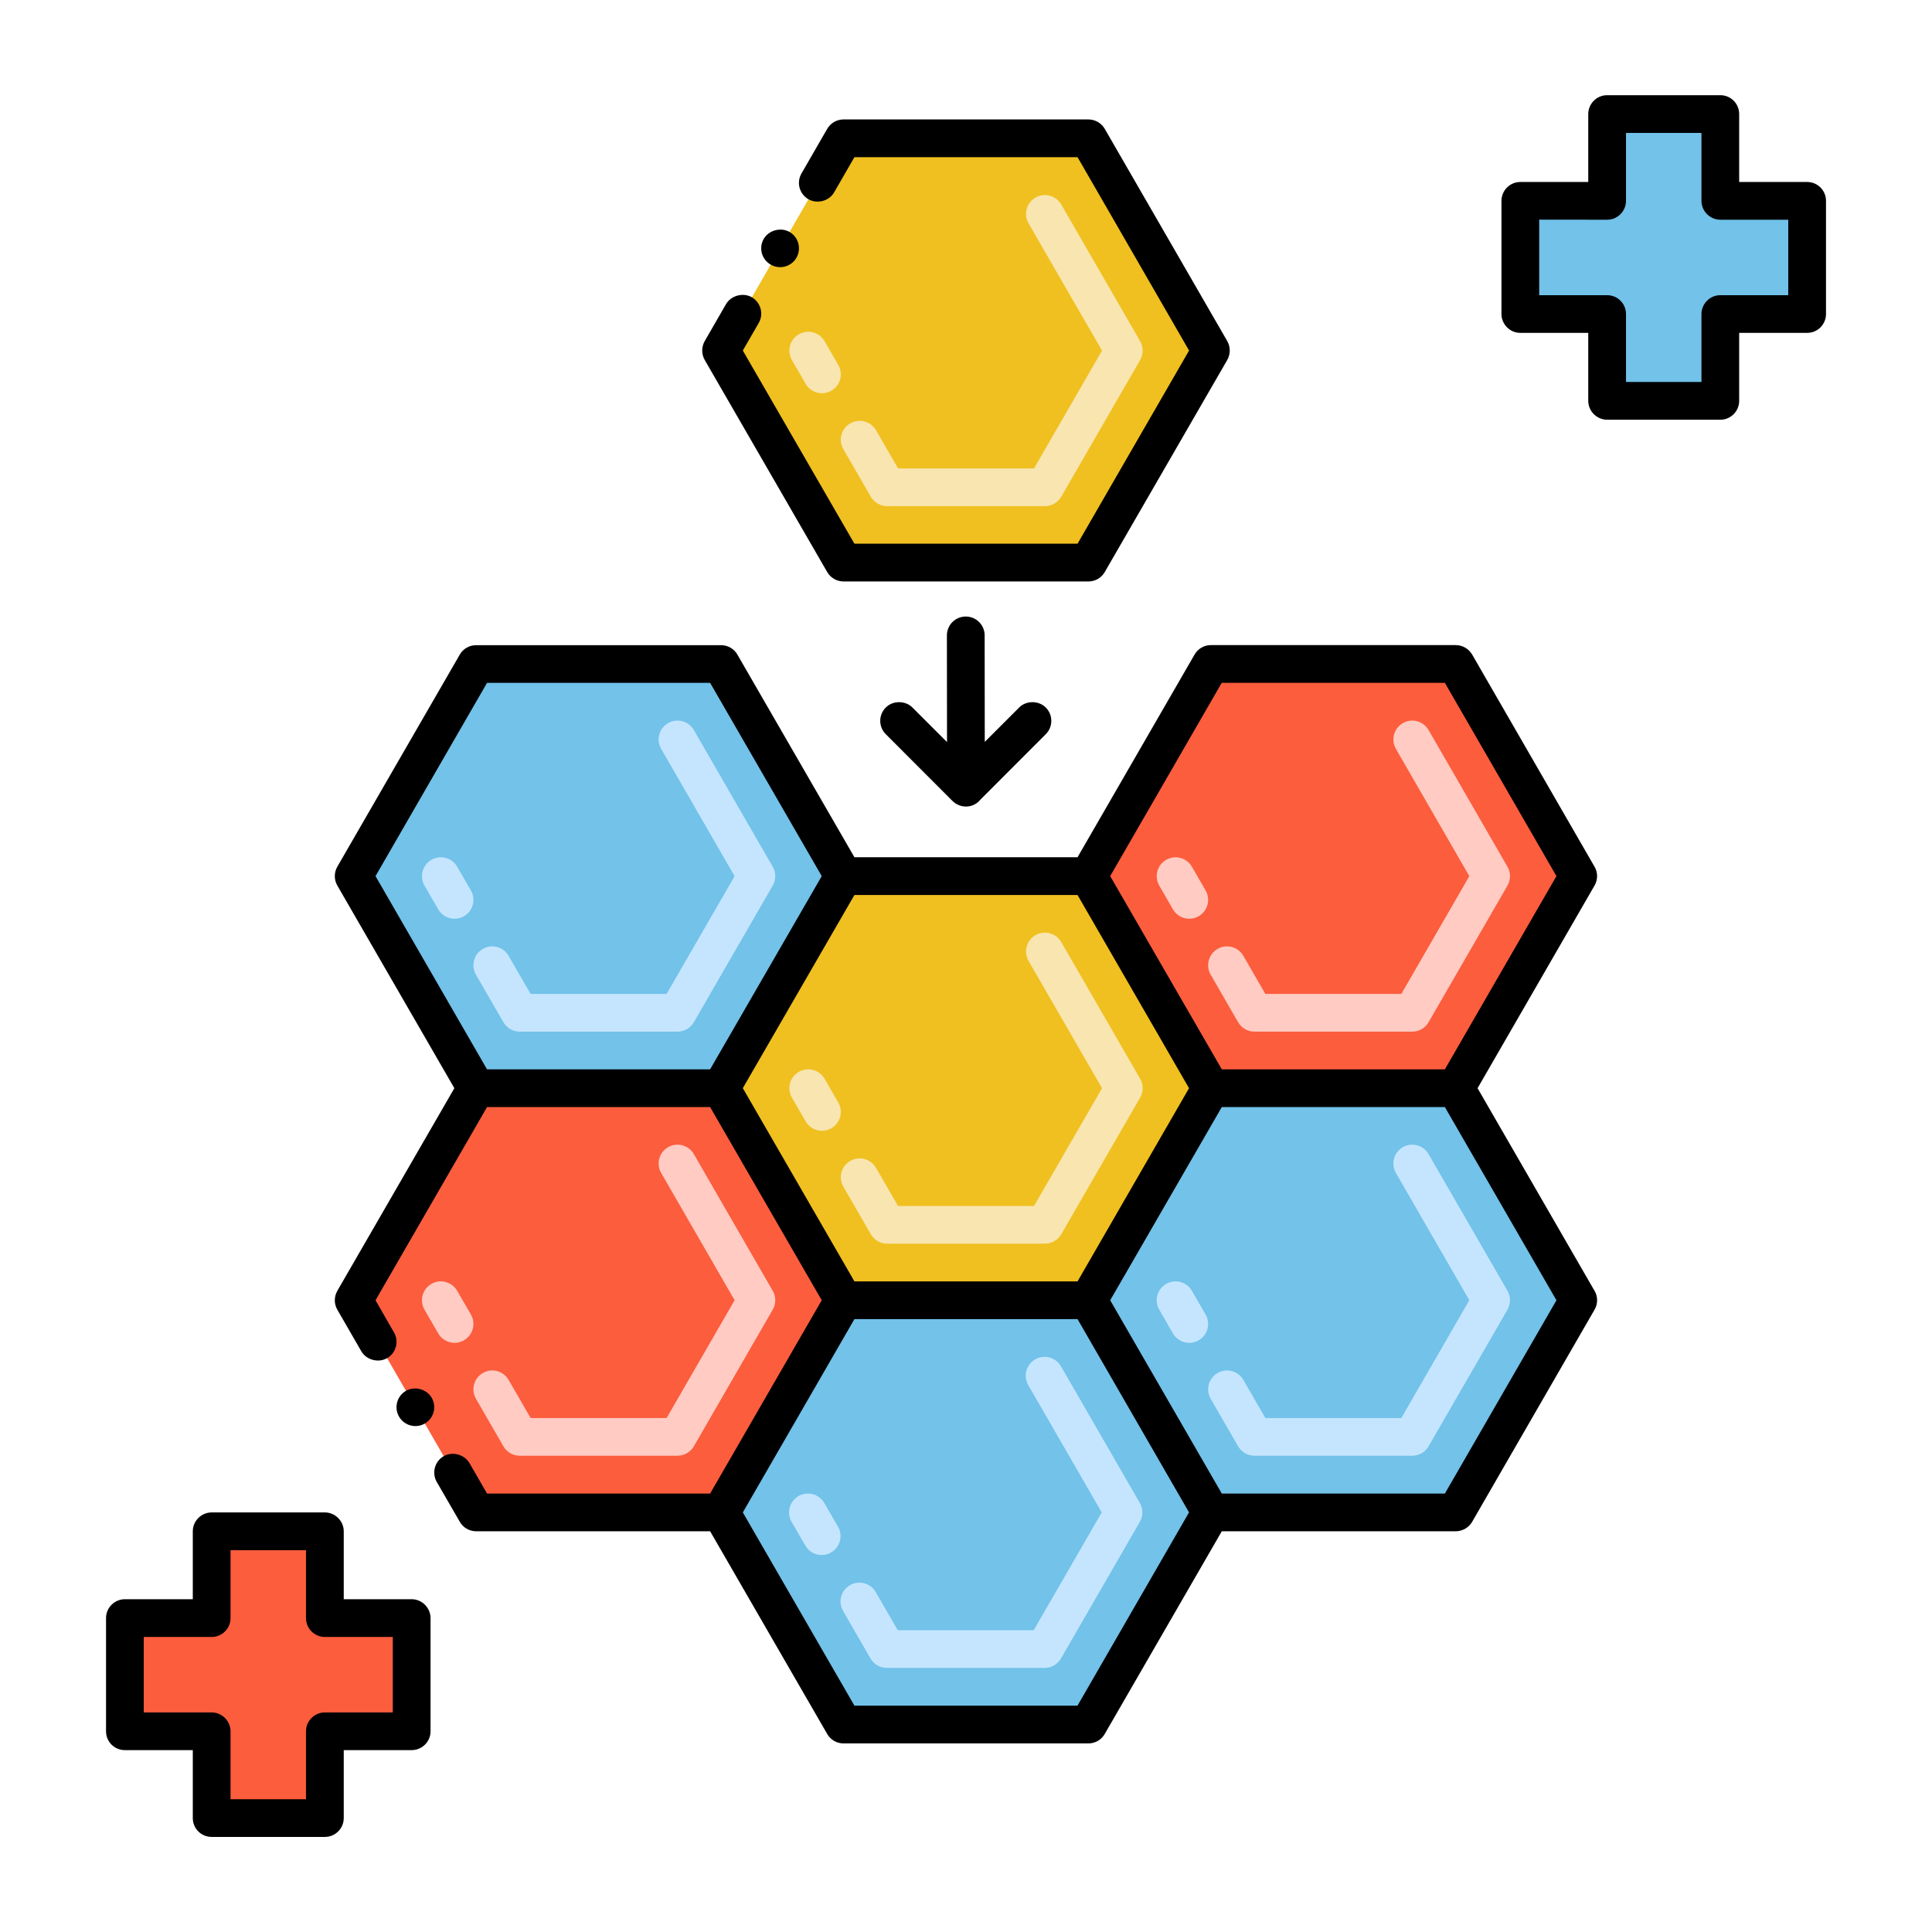
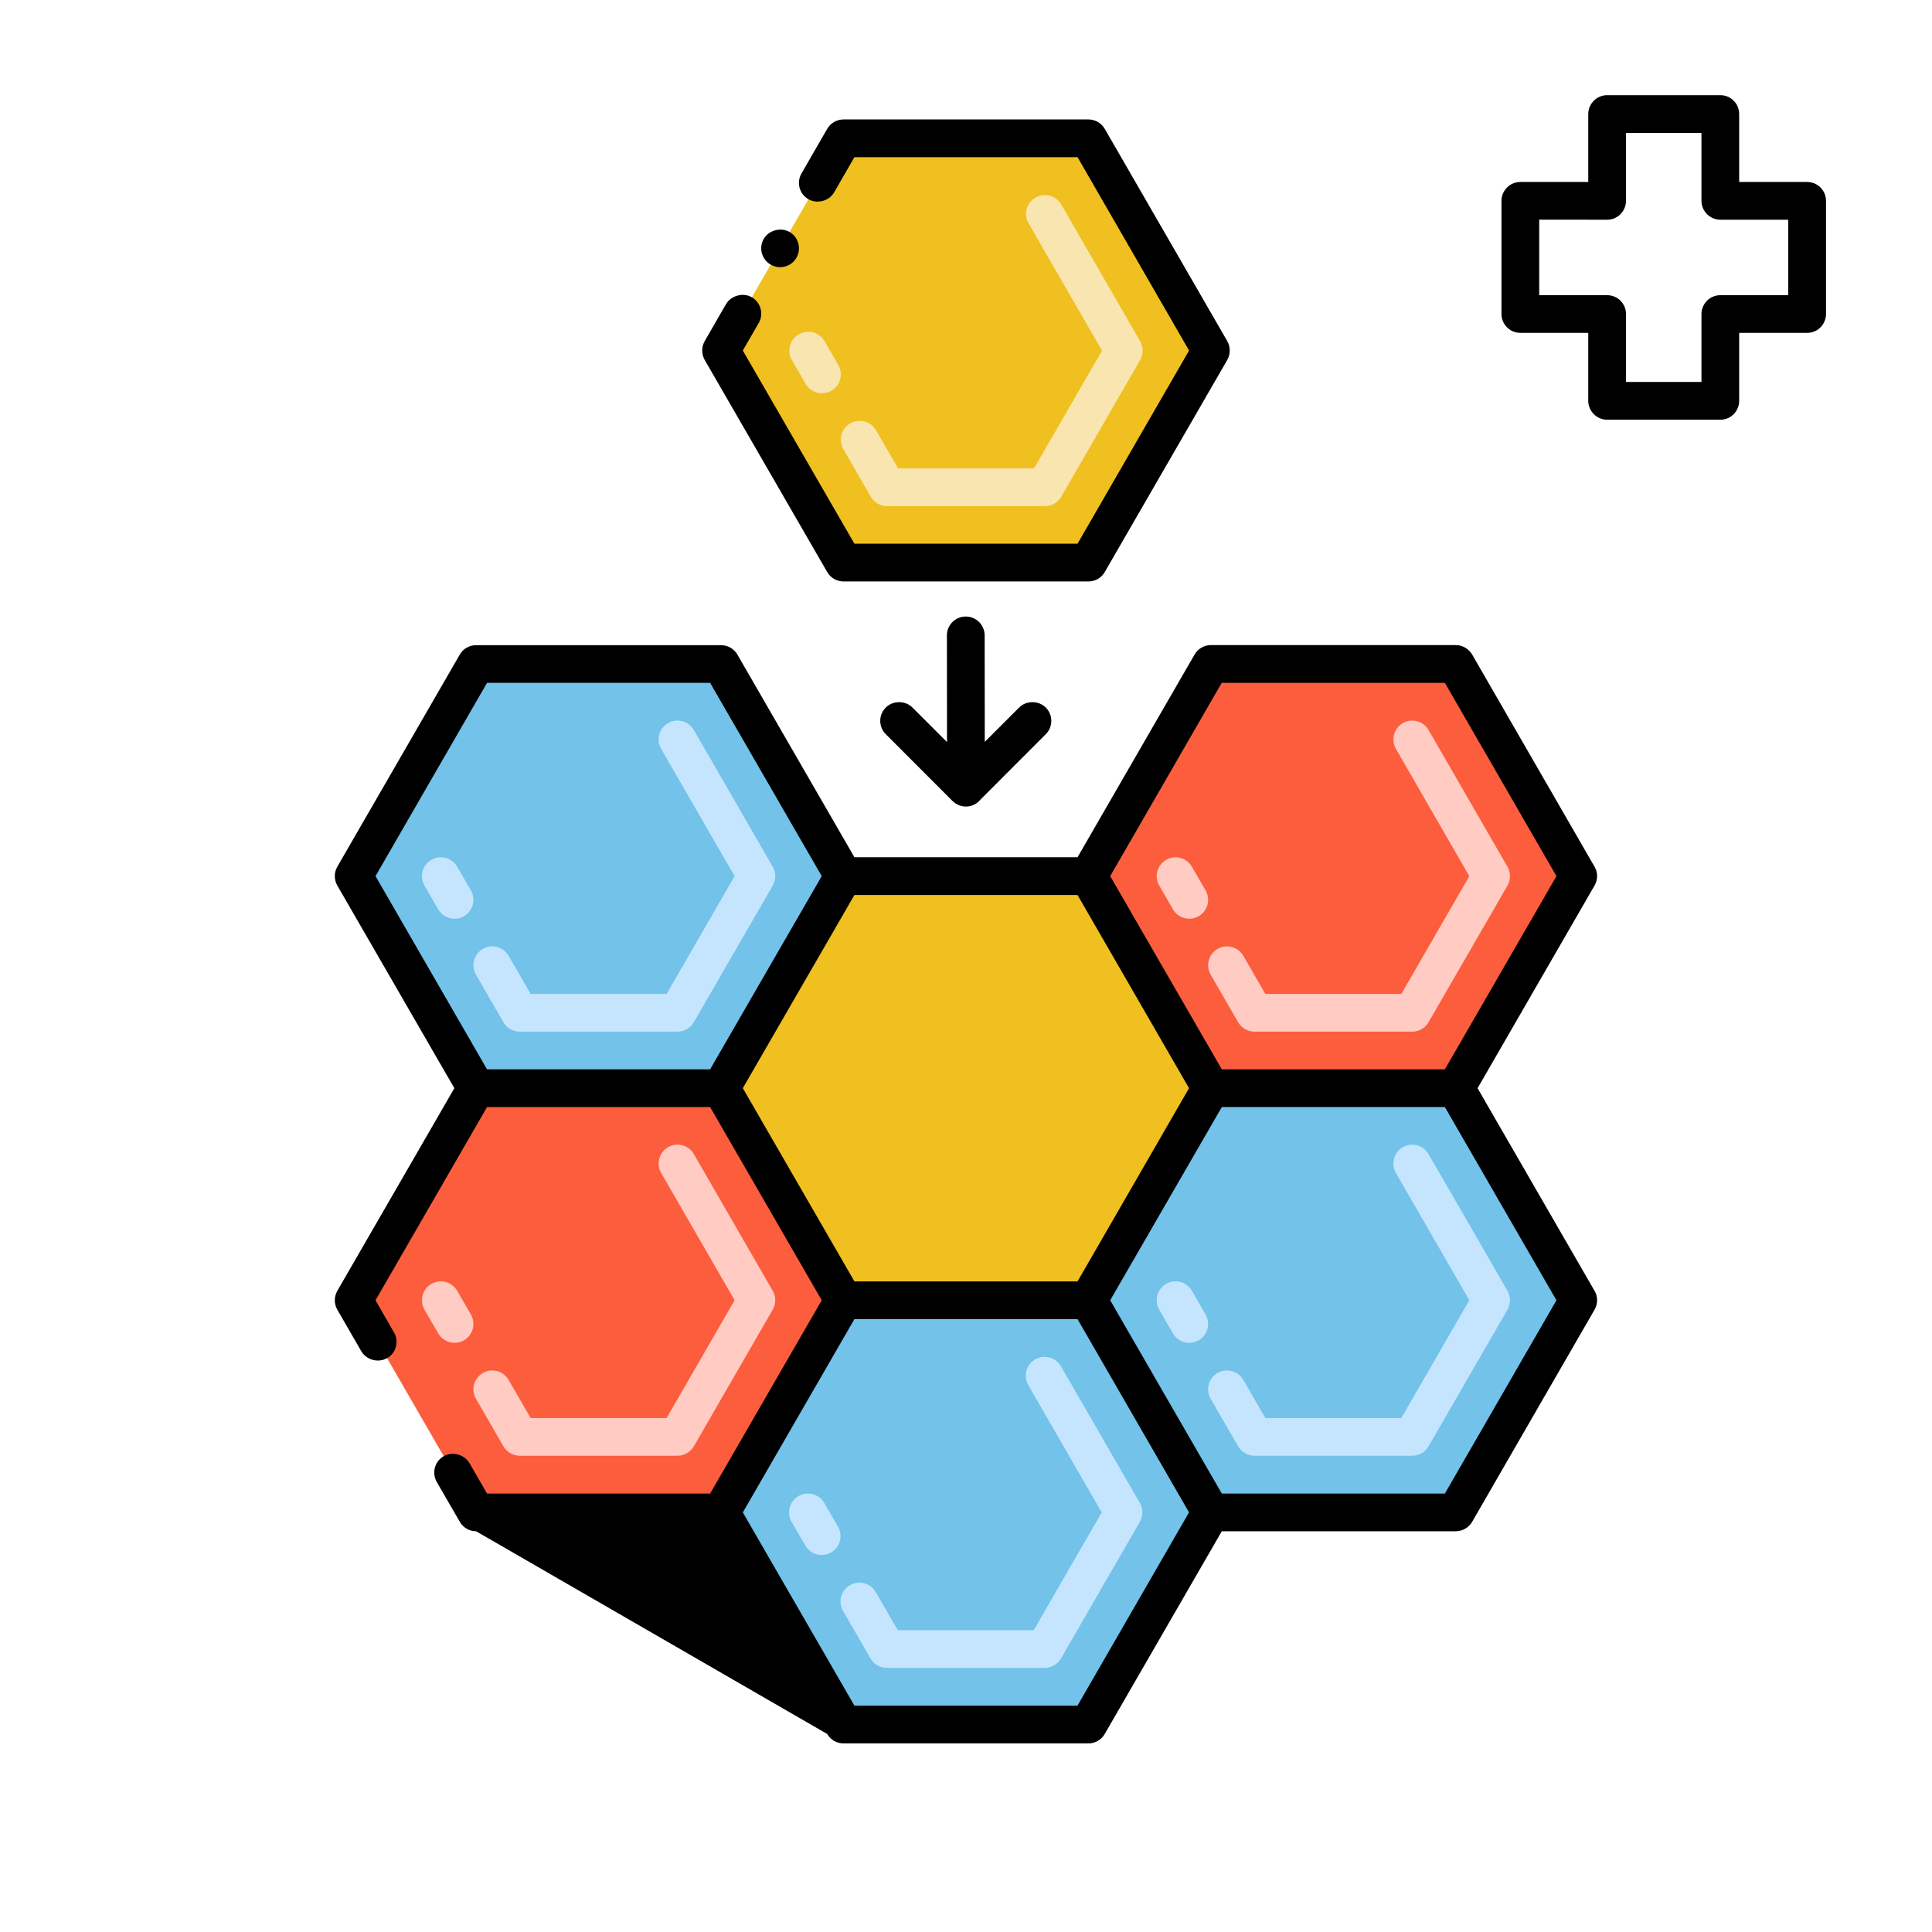
<svg xmlns="http://www.w3.org/2000/svg" width="52" height="52" viewBox="0 0 52 52" fill="none">
  <path d="M42.479 23.58L39.183 29.288H32.591L29.295 23.58L32.591 17.871H39.183L42.479 23.58Z" fill="#FC5D3D" />
  <path d="M42.479 34.998L39.183 40.706H32.591L29.295 34.998L32.591 29.289H39.183L42.479 34.998Z" fill="#72C2E9" />
  <path d="M32.592 40.705L29.296 46.415H22.704L19.408 40.705L22.704 34.996H29.296L32.592 40.705Z" fill="#72C2E9" />
  <path d="M22.703 23.58L19.407 29.288H12.815L9.52 23.58L12.815 17.871H19.407L22.703 23.58Z" fill="#72C2E9" />
  <path d="M32.592 9.437L29.296 15.146H22.704L19.408 9.437L22.704 3.727H29.296L32.592 9.437Z" fill="#F0C020" />
  <path d="M28.124 13.623H23.877C23.696 13.623 23.528 13.526 23.438 13.369L22.698 12.089C22.558 11.846 22.641 11.535 22.884 11.395C23.127 11.255 23.438 11.338 23.578 11.581L24.171 12.607H27.831L29.661 9.437L27.684 6.012C27.544 5.769 27.627 5.458 27.87 5.318C28.113 5.178 28.423 5.261 28.564 5.504L30.687 9.184C30.777 9.341 30.777 9.534 30.687 9.691L28.564 13.369C28.473 13.526 28.305 13.623 28.124 13.623ZM21.683 10.33L21.314 9.691C21.174 9.448 21.257 9.138 21.5 8.998C21.743 8.857 22.054 8.94 22.194 9.183L22.562 9.822C22.703 10.065 22.619 10.376 22.377 10.516C22.134 10.656 21.823 10.573 21.683 10.33Z" fill="#F8E5B0" />
  <path d="M32.592 29.287L29.296 34.995H22.704L19.408 29.287L22.704 23.578H29.296L32.592 29.287Z" fill="#F0C020" />
-   <path d="M28.124 33.474H23.877C23.696 33.474 23.529 33.377 23.438 33.22L22.699 31.94C22.558 31.697 22.642 31.387 22.885 31.247C23.128 31.106 23.438 31.19 23.578 31.433L24.171 32.459H27.831L29.661 29.289L27.684 25.863C27.544 25.62 27.628 25.31 27.87 25.17C28.113 25.029 28.424 25.113 28.564 25.356L30.687 29.035C30.778 29.192 30.778 29.386 30.687 29.543L28.564 33.22C28.473 33.377 28.305 33.474 28.124 33.474ZM21.683 30.181L21.314 29.543C21.174 29.3 21.257 28.989 21.5 28.849C21.743 28.709 22.054 28.792 22.194 29.035L22.562 29.674C22.703 29.916 22.619 30.227 22.377 30.367C22.134 30.507 21.823 30.425 21.683 30.181Z" fill="#F8E5B0" />
  <path d="M18.235 27.767H13.989C13.807 27.767 13.64 27.67 13.549 27.513L12.81 26.233C12.67 25.99 12.753 25.68 12.996 25.54C13.239 25.399 13.549 25.483 13.689 25.726L14.282 26.752H17.942L19.772 23.582L17.795 20.156C17.655 19.913 17.738 19.603 17.981 19.463C18.224 19.322 18.535 19.406 18.675 19.649L20.798 23.328C20.889 23.485 20.889 23.679 20.798 23.836L18.675 27.513C18.584 27.67 18.417 27.767 18.235 27.767ZM11.794 24.474L11.425 23.836C11.285 23.593 11.368 23.282 11.611 23.142C11.854 23.001 12.165 23.085 12.305 23.328L12.674 23.966C12.814 24.209 12.731 24.52 12.488 24.66C12.246 24.8 11.935 24.718 11.794 24.474Z" fill="#C5E5FE" />
  <path d="M28.116 44.892H23.87C23.688 44.892 23.521 44.795 23.43 44.638L22.691 43.358C22.551 43.115 22.634 42.805 22.877 42.665C23.119 42.524 23.43 42.608 23.57 42.851L24.163 43.877H27.823L29.653 40.707L27.676 37.281C27.536 37.038 27.619 36.728 27.862 36.588C28.105 36.447 28.416 36.531 28.556 36.774L30.679 40.453C30.77 40.61 30.77 40.804 30.679 40.961L28.556 44.638C28.465 44.795 28.297 44.892 28.116 44.892ZM21.675 41.599L21.306 40.961C21.166 40.718 21.249 40.407 21.492 40.267C21.735 40.127 22.046 40.21 22.186 40.453L22.555 41.092C22.695 41.334 22.612 41.645 22.369 41.785C22.127 41.925 21.816 41.843 21.675 41.599Z" fill="#C5E5FE" />
  <path d="M38.011 39.181H33.764C33.582 39.181 33.415 39.084 33.324 38.927L32.585 37.648C32.445 37.405 32.528 37.094 32.771 36.954C33.013 36.814 33.325 36.897 33.465 37.14L34.057 38.166H37.717L39.547 34.996L37.571 31.57C37.431 31.327 37.514 31.017 37.757 30.877C37.999 30.736 38.31 30.82 38.45 31.063L40.574 34.742C40.664 34.899 40.664 35.093 40.574 35.25L38.45 38.927C38.36 39.084 38.192 39.181 38.011 39.181ZM31.57 35.889L31.201 35.25C31.061 35.007 31.144 34.696 31.387 34.556C31.629 34.416 31.94 34.499 32.08 34.742L32.449 35.381C32.589 35.624 32.506 35.934 32.263 36.074C32.021 36.215 31.71 36.132 31.57 35.889Z" fill="#C5E5FE" />
  <path d="M22.703 34.998L19.407 40.706H12.815L9.52 34.998L12.815 29.289H19.407L22.703 34.998Z" fill="#FC5D3D" />
-   <path d="M48.639 5.406H46.303V3.07H43.256V5.406H40.92V8.453H43.256V10.789H46.303V8.453H48.639V5.406Z" fill="#72C2E9" />
-   <path d="M11.08 43.551H8.744V41.215H5.697V43.551H3.361V46.598H5.697V48.934H8.744V46.598H11.08V43.551Z" fill="#FC5D3D" />
  <path d="M48.639 4.898H46.81V3.07C46.81 2.789 46.585 2.562 46.303 2.562H43.256C42.969 2.562 42.748 2.798 42.748 3.07V4.898H40.92C40.633 4.898 40.412 5.134 40.412 5.406V8.453C40.412 8.719 40.629 8.959 40.92 8.959H42.748V10.789C42.748 11.066 42.978 11.297 43.256 11.297H46.303C46.589 11.297 46.81 11.063 46.81 10.789V8.959H48.639C48.936 8.959 49.147 8.717 49.147 8.453V5.406C49.147 5.125 48.921 4.898 48.639 4.898ZM48.131 7.945H46.303C46.016 7.945 45.795 8.181 45.795 8.453V10.281H43.764V8.453C43.764 8.172 43.538 7.945 43.256 7.945H41.428V5.912L43.256 5.914C43.546 5.914 43.764 5.675 43.764 5.406V3.578H45.795V5.406C45.795 5.688 46.03 5.914 46.303 5.914H48.131V7.945Z" fill="black" />
-   <path d="M11.08 43.043H9.252V41.215C9.252 40.934 9.017 40.707 8.744 40.707H5.697C5.43 40.707 5.189 40.925 5.189 41.215V43.043H3.361C3.093 43.043 2.854 43.261 2.854 43.551V46.598C2.854 46.886 3.086 47.105 3.361 47.105H5.189V48.934C5.189 49.215 5.415 49.441 5.697 49.441H8.744C9.019 49.441 9.252 49.219 9.252 48.934V47.105H11.08C11.349 47.105 11.588 46.888 11.588 46.598V43.551C11.588 43.277 11.361 43.043 11.08 43.043ZM10.572 46.09H8.744C8.473 46.09 8.236 46.31 8.236 46.598V48.426H6.205V46.598C6.205 46.321 5.975 46.09 5.697 46.09H3.869V44.059H5.697C5.972 44.059 6.205 43.836 6.205 43.551V41.723H8.236V43.551C8.236 43.839 8.469 44.059 8.744 44.059H10.572V46.09Z" fill="black" />
  <path d="M20.743 7.122C20.996 7.268 21.303 7.171 21.436 6.938C21.576 6.694 21.493 6.383 21.251 6.243C21.015 6.109 20.69 6.196 20.556 6.43C20.416 6.671 20.499 6.982 20.743 7.122Z" fill="black" />
  <path d="M22.264 15.396C22.354 15.553 22.522 15.65 22.703 15.65H29.296C29.477 15.65 29.646 15.553 29.735 15.396L33.032 9.688C33.121 9.532 33.121 9.337 33.032 9.181L29.735 3.469C29.643 3.312 29.477 3.215 29.296 3.215H22.703C22.522 3.215 22.354 3.312 22.264 3.469L21.572 4.669C21.431 4.911 21.515 5.222 21.758 5.362C21.994 5.498 22.317 5.411 22.451 5.177L22.997 4.23H29.002L32.004 9.435L29.002 14.634H22.997L19.993 9.435L20.42 8.695C20.563 8.451 20.475 8.141 20.235 8C19.999 7.866 19.676 7.954 19.54 8.187L18.967 9.181C18.878 9.337 18.878 9.532 18.967 9.688L22.264 15.396Z" fill="black" />
-   <path d="M42.917 34.743L39.769 29.289L42.917 23.835C43.009 23.676 43.009 23.483 42.917 23.327L39.623 17.617C39.531 17.461 39.363 17.363 39.182 17.363H32.59C32.41 17.363 32.241 17.461 32.152 17.617L29.002 23.073H22.997L19.846 17.617C19.757 17.461 19.588 17.365 19.408 17.365H12.816C12.633 17.365 12.465 17.461 12.376 17.617L9.079 23.327C8.989 23.483 8.989 23.678 9.079 23.835L12.229 29.289L9.079 34.743C8.989 34.901 8.989 35.094 9.079 35.251L9.725 36.37C9.859 36.603 10.184 36.691 10.419 36.554C10.668 36.413 10.74 36.096 10.606 35.864C10.604 35.862 10.604 35.862 10.604 35.862L10.107 34.997L13.109 29.797H19.113C21.202 33.412 20.529 32.248 22.117 34.997C20.441 37.9 21.181 36.617 19.113 40.199H13.109L12.636 39.38C12.501 39.146 12.176 39.059 11.943 39.193C11.699 39.333 11.616 39.644 11.756 39.888L12.376 40.96C12.465 41.117 12.633 41.214 12.814 41.214H19.113L22.264 46.67C22.353 46.827 22.522 46.924 22.702 46.924H29.296C29.477 46.924 29.643 46.827 29.734 46.67L32.885 41.214H39.182C39.363 41.214 39.531 41.117 39.623 40.96L42.917 35.251C43.009 35.094 43.009 34.899 42.919 34.743C42.917 34.743 42.917 34.743 42.917 34.743ZM32.883 18.379H38.889L41.892 23.581L38.889 28.781H32.885L29.881 23.581L32.883 18.379ZM22.997 34.489C21.408 31.739 22.082 32.905 19.993 29.288L22.997 24.089H29.002L32.003 29.289L29.002 34.489H22.997ZM13.109 18.379H19.113L22.117 23.581L19.113 28.781H13.108L10.107 23.581L13.109 18.379ZM29.001 45.908H22.997L19.993 40.707C22.047 37.15 21.377 38.309 22.997 35.504H29.002L32.003 40.706L29.001 45.908ZM38.889 40.199H32.885L29.881 34.997L32.885 29.797H38.889L41.892 34.997L38.889 40.199Z" fill="black" />
-   <path d="M10.927 37.434C10.683 37.574 10.6 37.885 10.74 38.129C10.878 38.366 11.185 38.458 11.435 38.314C11.675 38.175 11.76 37.868 11.619 37.621C11.485 37.388 11.16 37.3 10.927 37.434Z" fill="black" />
+   <path d="M42.917 34.743L39.769 29.289L42.917 23.835C43.009 23.676 43.009 23.483 42.917 23.327L39.623 17.617C39.531 17.461 39.363 17.363 39.182 17.363H32.59C32.41 17.363 32.241 17.461 32.152 17.617L29.002 23.073H22.997L19.846 17.617C19.757 17.461 19.588 17.365 19.408 17.365H12.816C12.633 17.365 12.465 17.461 12.376 17.617L9.079 23.327C8.989 23.483 8.989 23.678 9.079 23.835L12.229 29.289L9.079 34.743C8.989 34.901 8.989 35.094 9.079 35.251L9.725 36.37C9.859 36.603 10.184 36.691 10.419 36.554C10.668 36.413 10.74 36.096 10.606 35.864C10.604 35.862 10.604 35.862 10.604 35.862L10.107 34.997L13.109 29.797H19.113C21.202 33.412 20.529 32.248 22.117 34.997C20.441 37.9 21.181 36.617 19.113 40.199H13.109L12.636 39.38C12.501 39.146 12.176 39.059 11.943 39.193C11.699 39.333 11.616 39.644 11.756 39.888L12.376 40.96C12.465 41.117 12.633 41.214 12.814 41.214L22.264 46.67C22.353 46.827 22.522 46.924 22.702 46.924H29.296C29.477 46.924 29.643 46.827 29.734 46.67L32.885 41.214H39.182C39.363 41.214 39.531 41.117 39.623 40.96L42.917 35.251C43.009 35.094 43.009 34.899 42.919 34.743C42.917 34.743 42.917 34.743 42.917 34.743ZM32.883 18.379H38.889L41.892 23.581L38.889 28.781H32.885L29.881 23.581L32.883 18.379ZM22.997 34.489C21.408 31.739 22.082 32.905 19.993 29.288L22.997 24.089H29.002L32.003 29.289L29.002 34.489H22.997ZM13.109 18.379H19.113L22.117 23.581L19.113 28.781H13.108L10.107 23.581L13.109 18.379ZM29.001 45.908H22.997L19.993 40.707C22.047 37.15 21.377 38.309 22.997 35.504H29.002L32.003 40.706L29.001 45.908ZM38.889 40.199H32.885L29.881 34.997L32.885 29.797H38.889L41.892 34.997L38.889 40.199Z" fill="black" />
  <path d="M23.841 19.043C23.642 19.241 23.642 19.563 23.841 19.761L25.634 21.556C25.845 21.766 26.194 21.764 26.392 21.518L28.147 19.761C28.346 19.563 28.346 19.241 28.147 19.043C27.956 18.851 27.621 18.851 27.43 19.043L26.505 19.968L26.502 17.102C26.502 16.821 26.274 16.594 25.994 16.594C25.713 16.594 25.486 16.821 25.486 17.102L25.489 19.973L24.558 19.043C24.367 18.851 24.032 18.851 23.841 19.043Z" fill="black" />
  <path d="M18.235 39.181H13.989C13.807 39.181 13.64 39.084 13.549 38.927L12.81 37.647C12.67 37.404 12.753 37.094 12.996 36.954C13.239 36.813 13.549 36.897 13.689 37.14L14.282 38.166H17.942L19.772 34.996L17.795 31.57C17.655 31.327 17.738 31.017 17.981 30.877C18.224 30.736 18.535 30.82 18.675 31.063L20.798 34.742C20.889 34.899 20.889 35.093 20.798 35.25L18.675 38.927C18.584 39.084 18.417 39.181 18.235 39.181ZM11.794 35.888L11.425 35.25C11.285 35.007 11.368 34.696 11.611 34.556C11.854 34.416 12.165 34.499 12.305 34.742L12.674 35.38C12.814 35.623 12.731 35.934 12.488 36.074C12.246 36.214 11.935 36.132 11.794 35.888Z" fill="#FFCBC3" />
  <path d="M38.011 27.767H33.764C33.582 27.767 33.415 27.67 33.324 27.513L32.585 26.233C32.445 25.991 32.528 25.68 32.771 25.54C33.013 25.4 33.325 25.483 33.465 25.726L34.057 26.752H37.717L39.547 23.582L37.571 20.156C37.431 19.913 37.514 19.603 37.757 19.463C37.999 19.322 38.31 19.406 38.45 19.649L40.574 23.328C40.664 23.485 40.664 23.679 40.574 23.836L38.45 27.513C38.36 27.67 38.192 27.767 38.011 27.767ZM31.57 24.474L31.201 23.836C31.061 23.593 31.144 23.282 31.387 23.142C31.629 23.002 31.94 23.085 32.08 23.328L32.449 23.966C32.589 24.209 32.506 24.52 32.263 24.66C32.021 24.8 31.71 24.717 31.57 24.474Z" fill="#FFCBC3" />
</svg>